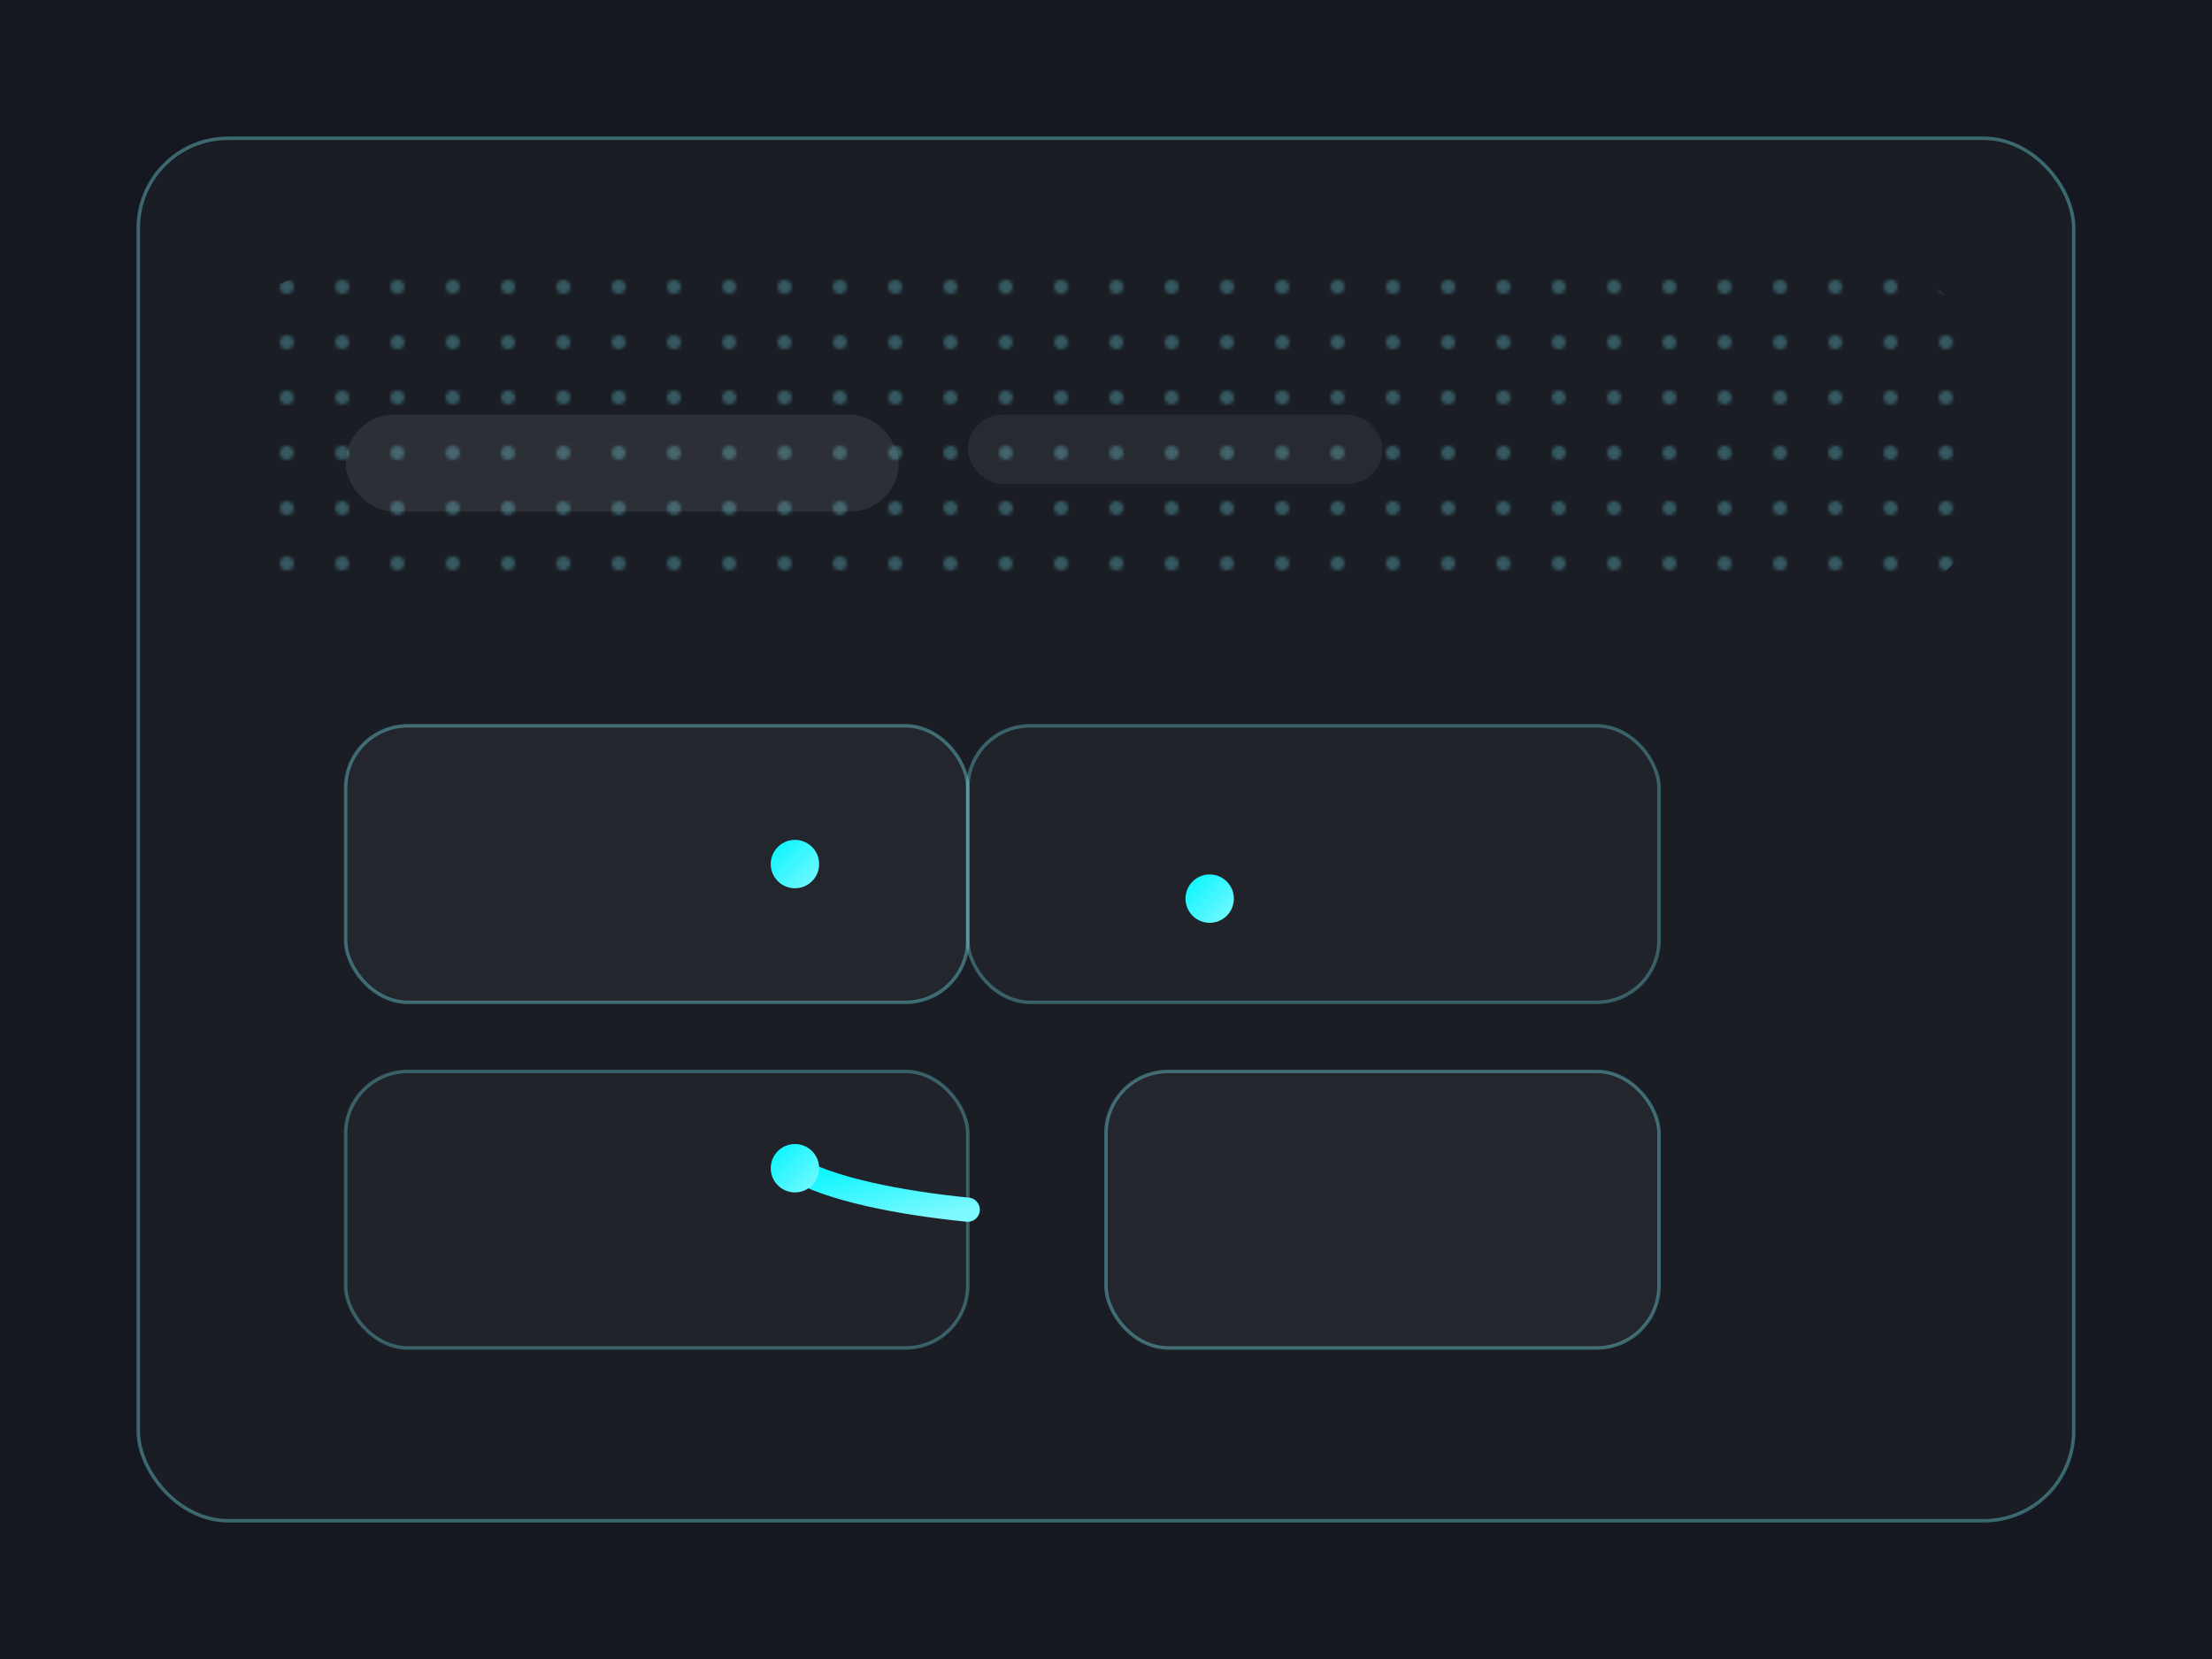
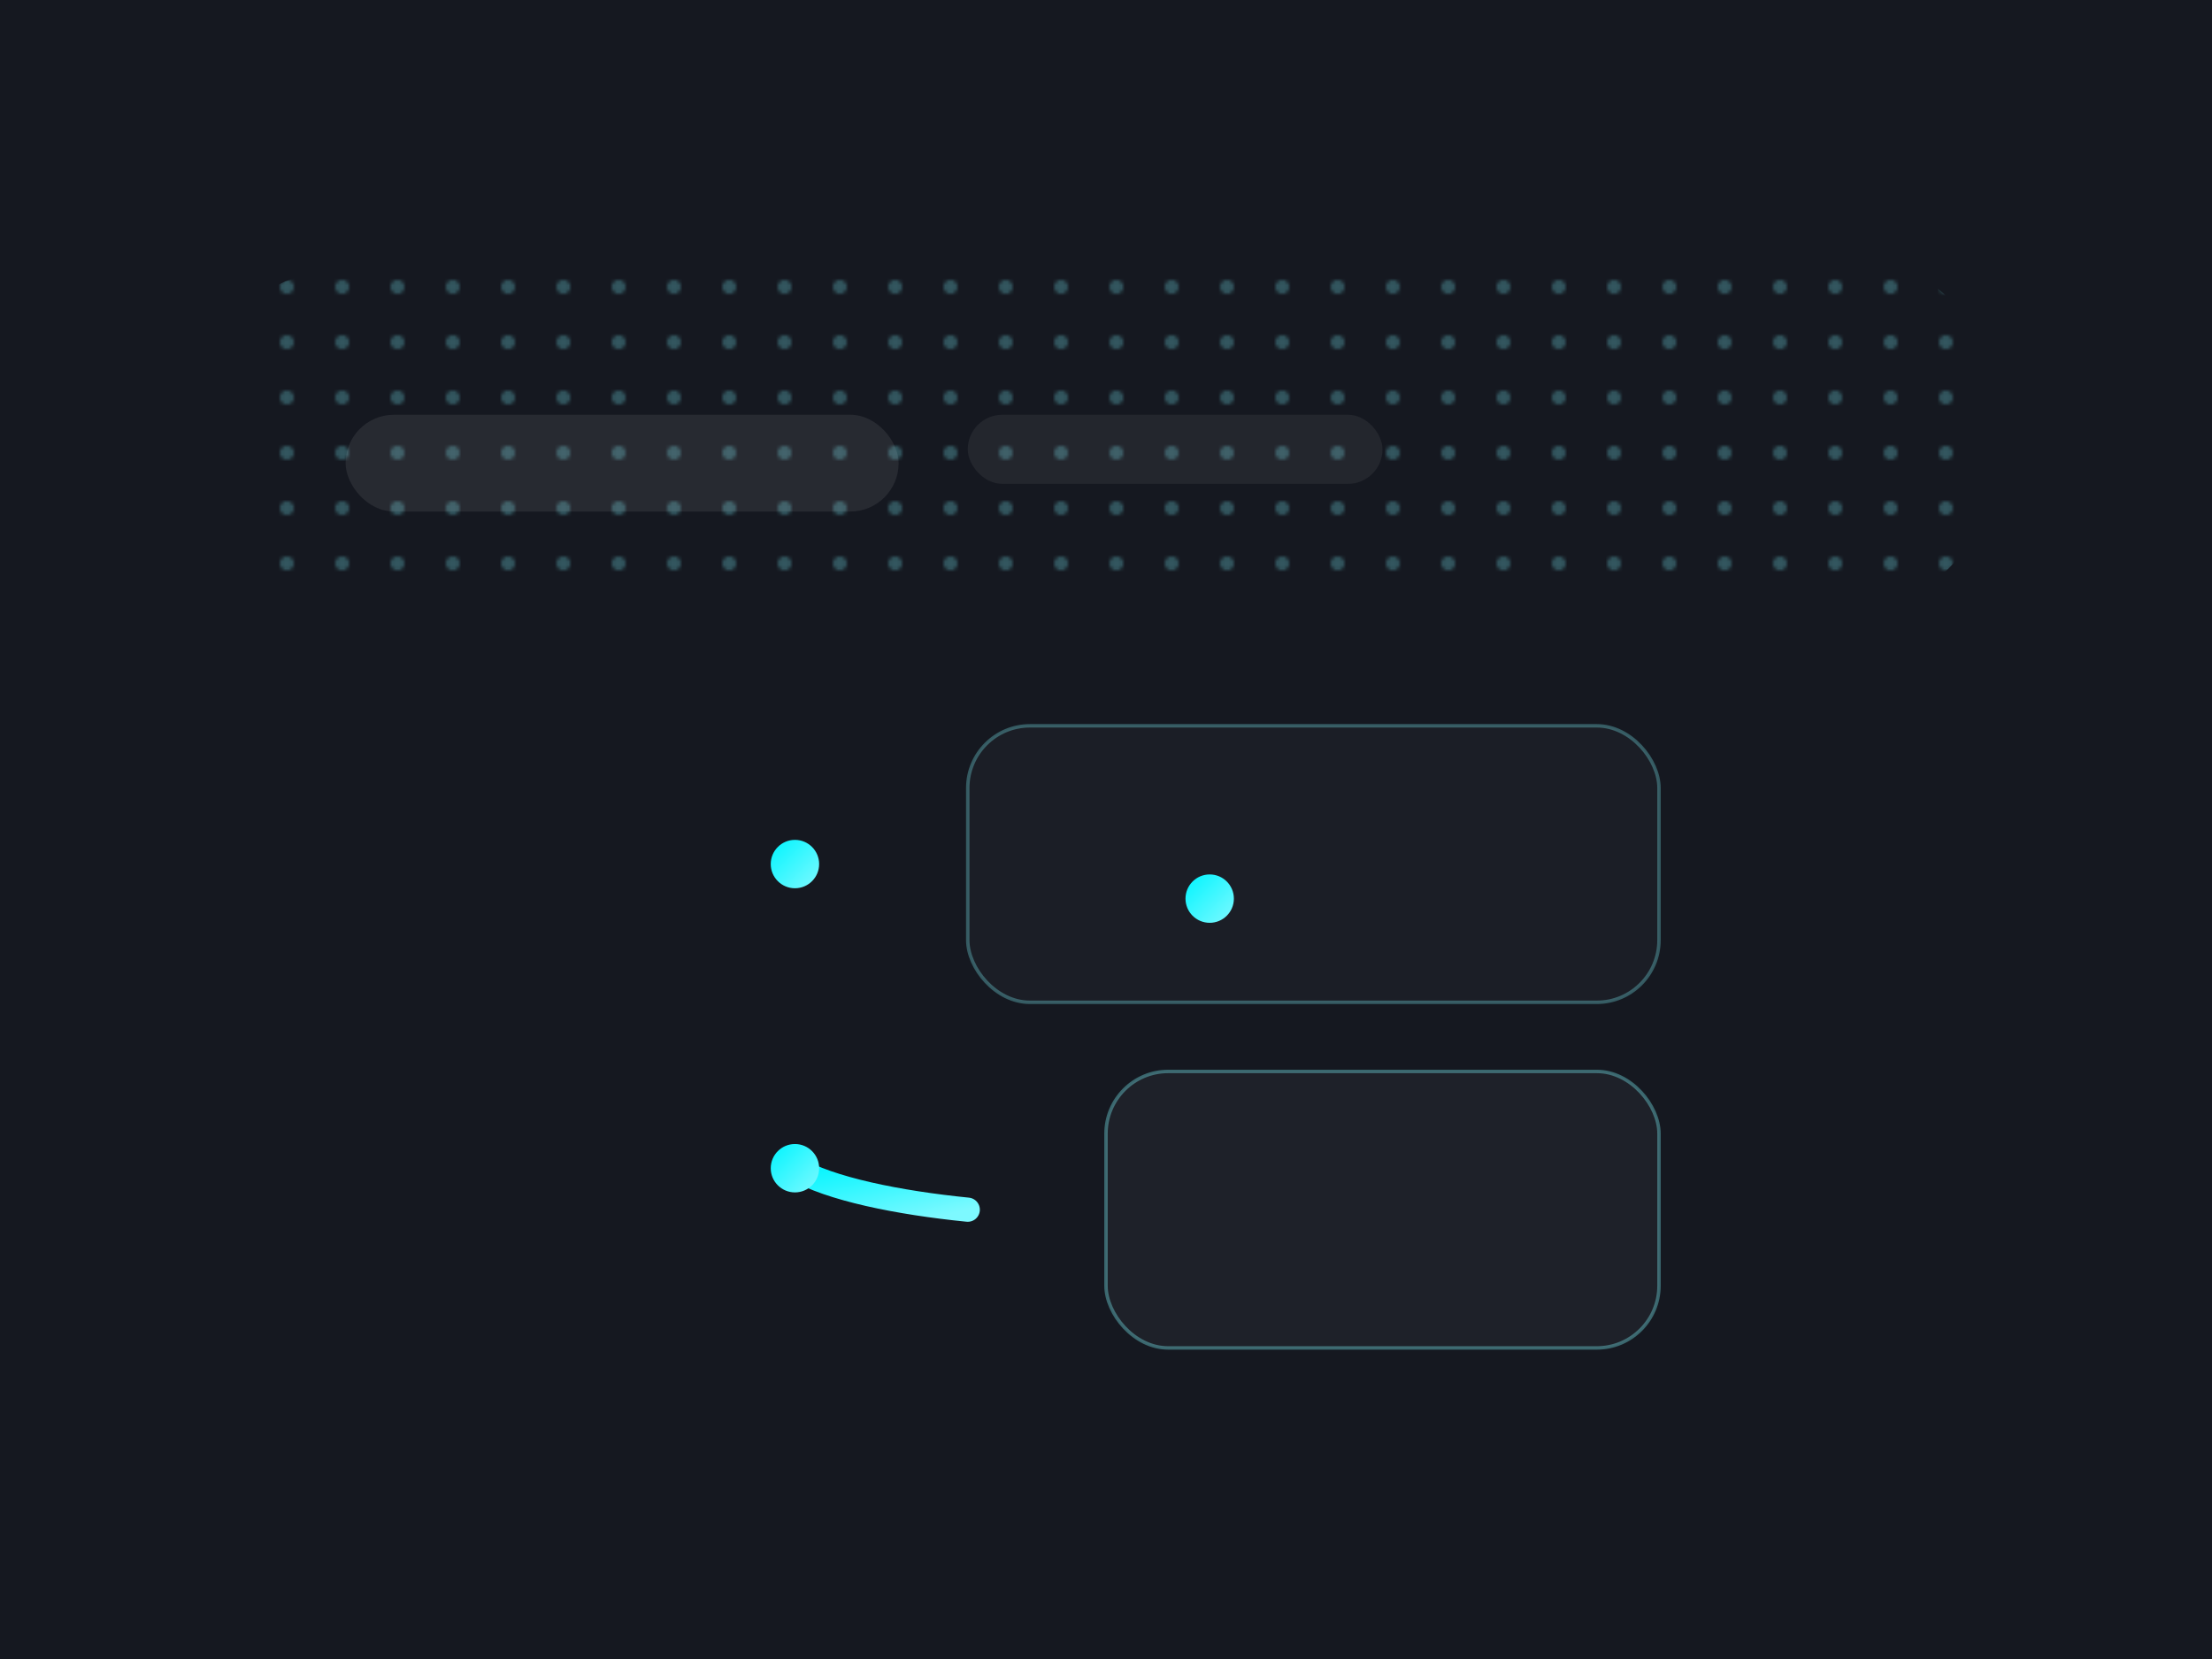
<svg xmlns="http://www.w3.org/2000/svg" viewBox="0 0 640 480">
  <defs>
    <linearGradient id="f1" x1="0" y1="0" x2="1" y2="1">
      <stop stop-color="#00F5FF" />
      <stop offset="1" stop-color="#7DF9FF" />
    </linearGradient>
    <pattern id="f1dots" width="16" height="16" patternUnits="userSpaceOnUse">
      <circle cx="3" cy="3" r="2" fill="rgba(127,249,255,.4)" />
    </pattern>
  </defs>
  <rect width="100%" height="100%" fill="#151820" />
-   <rect x="40" y="40" width="560" height="400" rx="26" fill="rgba(255,255,255,.02)" stroke="rgba(127,249,255,.35)" />
  <rect x="70" y="80" width="500" height="90" rx="20" fill="url(#f1dots)" opacity=".7" />
  <rect x="100" y="120" width="160" height="28" rx="14" fill="rgba(255,255,255,.08)" />
  <rect x="280" y="120" width="120" height="20" rx="10" fill="rgba(255,255,255,.06)" />
-   <rect x="100" y="210" width="180" height="80" rx="18" fill="rgba(255,255,255,.04)" stroke="rgba(127,249,255,.35)" />
  <rect x="280" y="210" width="200" height="80" rx="18" fill="rgba(255,255,255,.03)" stroke="rgba(127,249,255,.3)" />
-   <rect x="100" y="310" width="180" height="80" rx="18" fill="rgba(255,255,255,.03)" stroke="rgba(127,249,255,.3)" />
  <rect x="320" y="310" width="160" height="80" rx="18" fill="rgba(255,255,255,.04)" stroke="rgba(127,249,255,.35)" />
-   <path d="M280 250 C260 250 240 250 230 250" stroke="url(#f1)" stroke-width="7" stroke-linecap="round" />
  <path d="M280 350 C260 348 240 344 230 338" stroke="url(#f1)" stroke-width="7" stroke-linecap="round" />
-   <path d="M300 260 C310 260 330 260 350 260" stroke="url(#f1)" stroke-width="7" stroke-linecap="round" />
  <circle cx="230" cy="250" r="7" fill="url(#f1)" />
  <circle cx="230" cy="338" r="7" fill="url(#f1)" />
  <circle cx="350" cy="260" r="7" fill="url(#f1)" />
</svg>